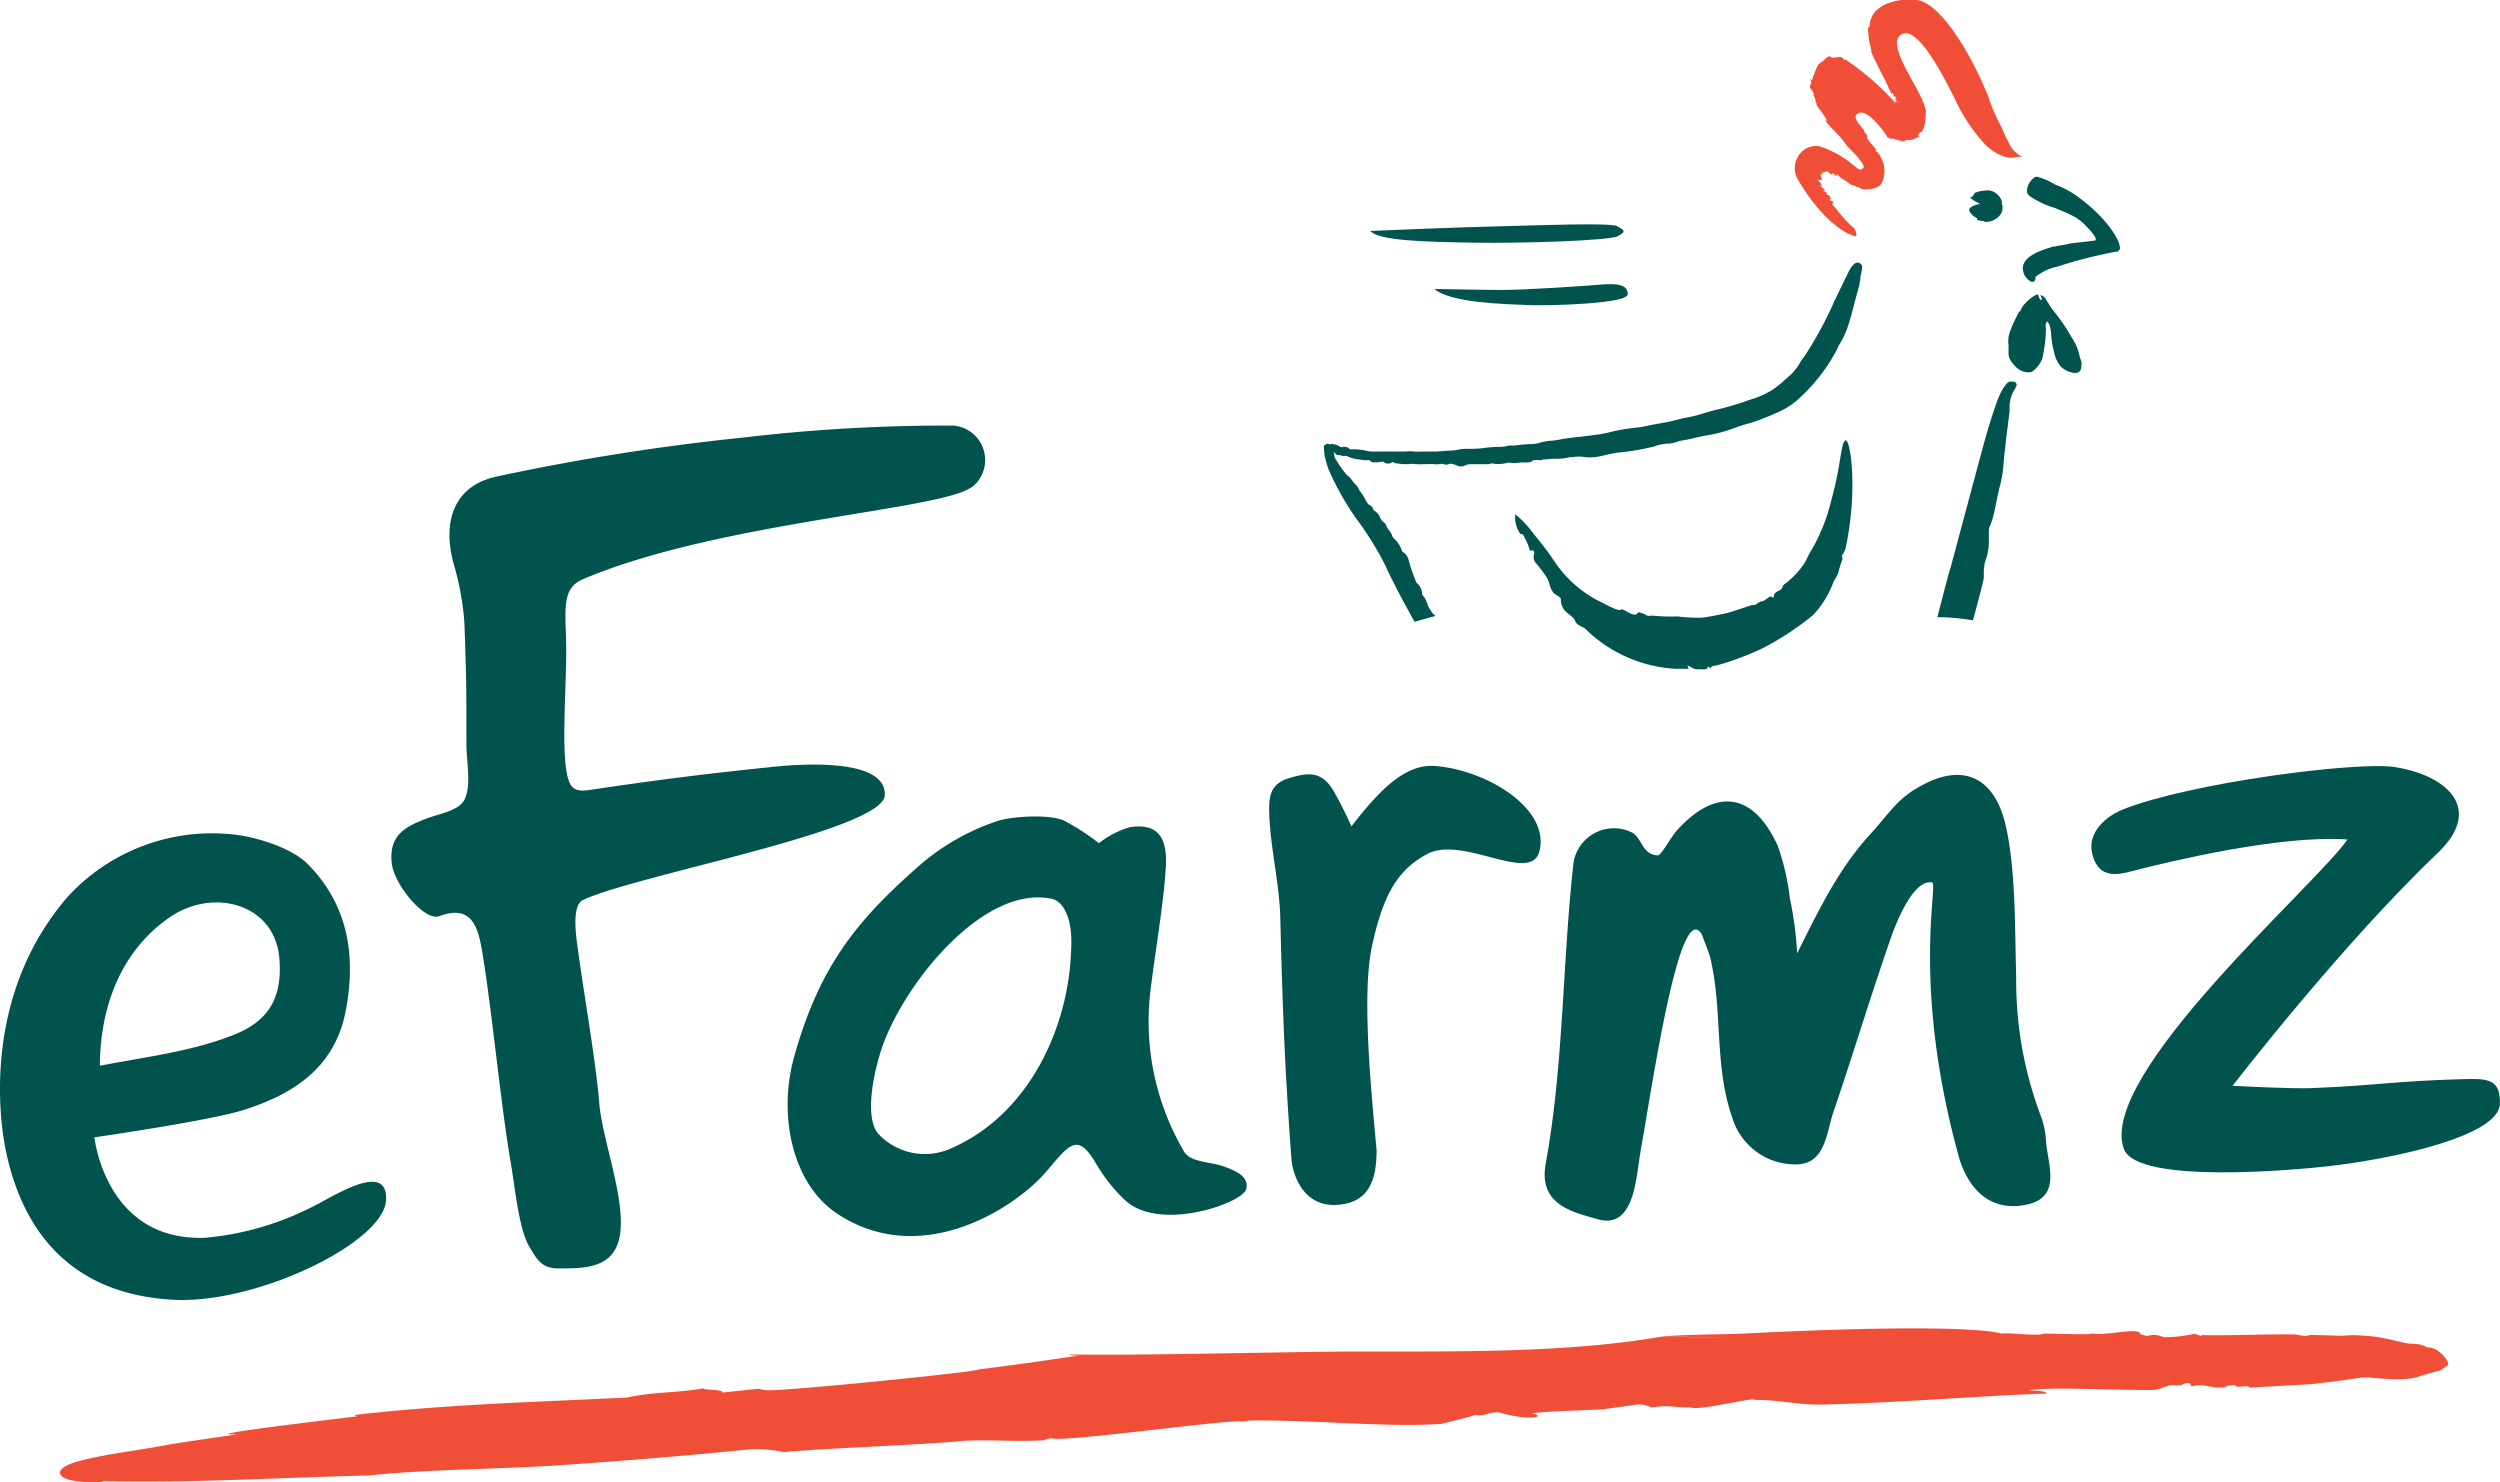
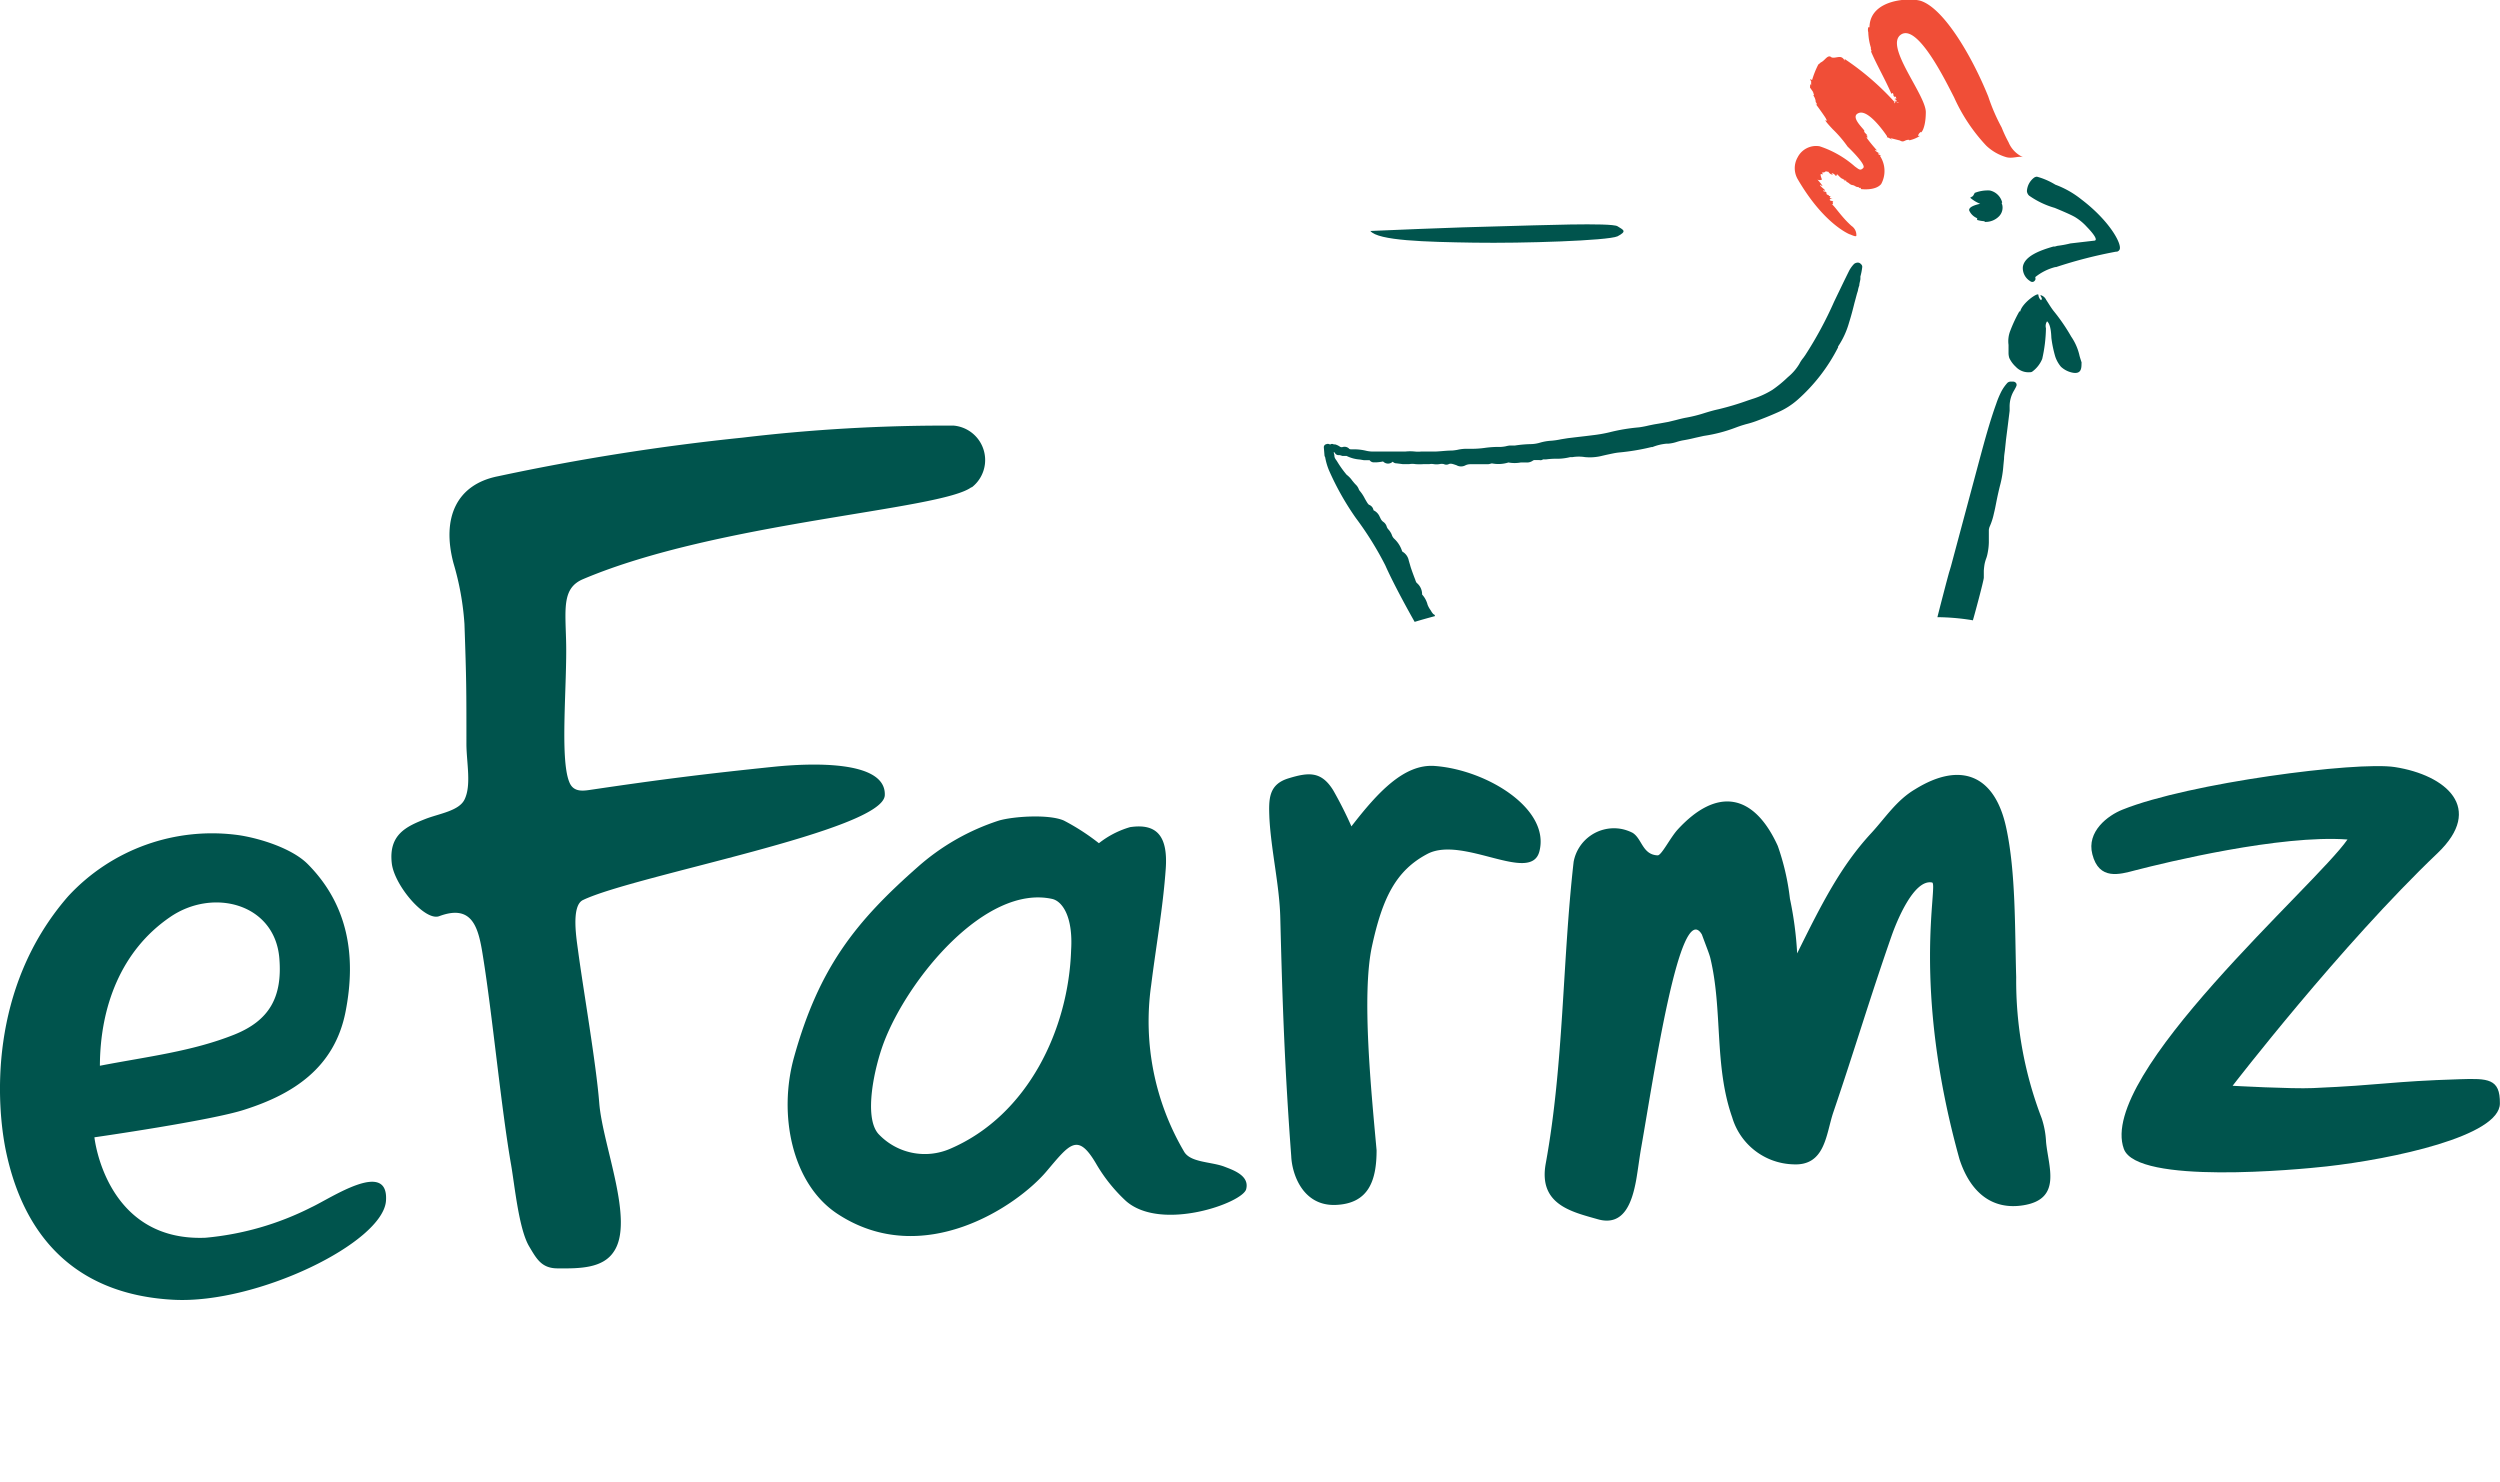
<svg xmlns="http://www.w3.org/2000/svg" viewBox="0 0 228.5 135.49">
  <defs>
    <style>.cls-1{fill:#00544d;}.cls-2{fill:#f04e37;}</style>
  </defs>
  <g id="Calque_2" data-name="Calque 2">
    <g id="Logo_eFarmz_prim_ss_base">
      <g id="Calque_2-2" data-name="Calque 2">
        <g id="eFarmz_logo_compacte_RVB" data-name="eFarmz logo compacte RVB">
-           <path class="cls-1" d="M168.68,50.15c1.16-5.4.44-10.07,0-9.9s-.39,2.24-1.31,5.52a16.68,16.68,0,0,1-2,4.84l-.37.74a7.25,7.25,0,0,1-.75,1,7.71,7.71,0,0,1-1.2,1.08c-.17.17-.12.38-.34.49-.47.25-.51.22-.64.75-.3-.41-.58.21-1,.28s-.53.4-.88.35c0-.08-1.95.72-3,.87a16.31,16.31,0,0,1-1.7.29,15.79,15.79,0,0,1-2.17-.12,14.58,14.58,0,0,1-2.19-.07c-.49,0-.45.1-.85-.16-.06,0-.54-.22-.59-.11-.3.58-1.31-.48-1.54-.27s-1.71-.68-2-.79a10.81,10.81,0,0,1-4.1-3.67,28.7,28.7,0,0,0-1.84-2.43A10,10,0,0,0,138.5,47a2.62,2.62,0,0,0,.39,1.7.27.27,0,0,0,.29.13c.08.14.16.29.23.44a4.18,4.18,0,0,1,.42,1.08c.2-.13.49,0,.39.25a.92.92,0,0,0,.1.79,13.52,13.52,0,0,1,1.07,1.42c.27.5.23.87.56,1.32.21.29.77.4.71.71a1.68,1.68,0,0,0,.23.78c.24.44.91.68,1.08,1.14s.83.51,1.12.9a12.76,12.76,0,0,0,8.08,3.47l1.18,0a2.88,2.88,0,0,0-.13-.31c.45.17.61.42,1.13.34a1.69,1.69,0,0,0,.55,0c.34-.06,0-.43.43-.09a.4.4,0,0,1,.43-.21,25.58,25.58,0,0,0,4.4-1.64,25.94,25.94,0,0,0,4.55-3,8.78,8.78,0,0,0,1.82-2.9c.09-.3.39-.63.5-1a7.42,7.42,0,0,1,.33-1.08c.08-.16,0-.32,0-.47A2.67,2.67,0,0,0,168.68,50.15Z" />
          <path class="cls-1" d="M131,56.13l-.13-.17-.12-.2a2.12,2.12,0,0,1-.27-.49,2.16,2.16,0,0,0-.5-.93,1.34,1.34,0,0,0-.5-1.07.83.83,0,0,1-.12-.27c-.15-.38-.29-.76-.42-1.15l-.18-.62a1.18,1.18,0,0,0-.5-.76l-.1-.07a2.63,2.63,0,0,0-.74-1.17.83.83,0,0,1-.2-.32,1.15,1.15,0,0,0-.12-.25,1.57,1.57,0,0,0-.19-.26.66.66,0,0,1-.17-.29.78.78,0,0,0-.32-.42.81.81,0,0,1-.25-.33l-.07-.14a1.13,1.13,0,0,0-.56-.58h0a.64.64,0,0,0-.43-.51L125,46c-.09-.14-.17-.28-.25-.42a3.54,3.54,0,0,0-.48-.73.56.56,0,0,1-.09-.17,1.12,1.12,0,0,0-.28-.4c-.11-.11-.21-.24-.31-.36a2.33,2.33,0,0,0-.51-.53,9.62,9.62,0,0,1-.87-1.22l-.08-.12a.87.87,0,0,1-.16-.3,1.1,1.1,0,0,0-.08-.4h.1a.37.37,0,0,0,.35.25h.12l.23.07h.38a3.26,3.26,0,0,0,1.22.33l.36.06H125c.15,0,.17,0,.18,0a.47.47,0,0,0,.39.2h.21a4.35,4.35,0,0,0,.52-.06.17.17,0,0,1,.14,0,.61.61,0,0,0,.85,0h0a.49.49,0,0,0,.36.15l.55.07h.61a1.69,1.69,0,0,1,.55,0,5,5,0,0,0,.77,0h.52a1.21,1.21,0,0,1,.38,0,1.63,1.63,0,0,0,.54,0,.9.9,0,0,1,.4,0,.51.51,0,0,0,.45,0c.19-.09.39,0,.7.1a.84.84,0,0,0,.84,0,1.07,1.07,0,0,1,.43-.09H136a1,1,0,0,0,.3-.07h.1a3,3,0,0,0,1.47-.09,3.07,3.07,0,0,0,1.13,0h.49a.91.91,0,0,0,.6-.16.32.32,0,0,1,.23-.06h.38a.39.39,0,0,0,.33-.06h.27a7,7,0,0,1,1.12-.06,5.11,5.11,0,0,0,1.1-.15h.21a3.63,3.63,0,0,1,1.14,0,4.59,4.59,0,0,0,1.61-.13l.35-.08c.39-.08.75-.17,1.12-.21a20.2,20.2,0,0,0,3-.5h.09a4.49,4.49,0,0,1,1.3-.31h.16a3.47,3.47,0,0,0,.79-.17,4.94,4.94,0,0,1,.52-.13c.37-.06.75-.14,1.11-.23l.81-.18a13.65,13.65,0,0,0,2.89-.75c.24-.09.49-.18.73-.25l.2-.06a9.12,9.12,0,0,0,.93-.28c.65-.24,1.33-.51,2-.81a6.84,6.84,0,0,0,1.83-1.16A16.2,16.2,0,0,0,168,31.75v-.08a7.64,7.64,0,0,0,1-2.17c.19-.6.35-1.21.5-1.82.08-.28.15-.56.23-.85l.08-.25a2.22,2.22,0,0,1,.13-.49c0-.17.07-.38.1-.57v-.25a5.35,5.35,0,0,0,.17-.87.32.32,0,0,0-.12-.26.38.38,0,0,0-.41-.12.47.47,0,0,0-.27.16l-.08.09a2.85,2.85,0,0,0-.31.46c-.47.94-.92,1.89-1.38,2.84A34.91,34.91,0,0,1,165,32.46l-.17.24a3,3,0,0,0-.37.56,4.65,4.65,0,0,1-1,1.17l-.09.08A10.92,10.92,0,0,1,162,35.63a7.91,7.91,0,0,1-1.85.84l-.39.13a25.56,25.56,0,0,1-2.71.81c-.42.09-.83.21-1.25.34a12.66,12.66,0,0,1-1.61.41c-.35.06-.7.15-1,.23l-.7.17-.77.14-.54.09-.49.1a8.74,8.74,0,0,1-.89.17,16.92,16.92,0,0,0-2.73.46,12.88,12.88,0,0,1-1.51.26l-.65.08-.86.1-.75.09-.62.1a6.69,6.69,0,0,1-1,.14,4.49,4.49,0,0,0-.89.16,3.13,3.13,0,0,1-.81.14,11,11,0,0,0-1.51.13H138a2.41,2.41,0,0,0-.37.07,3.55,3.55,0,0,1-.47.06,9.07,9.07,0,0,0-1.47.09,8.79,8.79,0,0,1-1.36.08h-.16a3.75,3.75,0,0,0-.94.09,4.34,4.34,0,0,1-.52.07c-.49,0-1,.07-1.48.09H129.9a2.81,2.81,0,0,1-.58,0,4.12,4.12,0,0,0-.86,0h-2.84a2.8,2.8,0,0,1-.71-.06,4.82,4.82,0,0,0-1-.14h-.3c-.18,0-.26,0-.32-.08a.59.59,0,0,0-.57-.13.32.32,0,0,1-.29-.06,1.38,1.38,0,0,0-.39-.18l-.13,0a.32.32,0,0,0-.33,0v.06a.1.1,0,0,0-.07-.08.37.37,0,0,0-.29,0,.28.28,0,0,0-.22.31l.06.73a.47.47,0,0,0,.06.15h0a5.68,5.68,0,0,0,.35,1.2,25.15,25.15,0,0,0,2.45,4.35,29.67,29.67,0,0,1,2.69,4.32c.79,1.78,2.24,4.39,2.69,5.18.61-.19,1.24-.36,1.86-.53A.21.21,0,0,0,131,56.13Z" />
          <path class="cls-1" d="M180.32,56.7c.09-.28,1-3.63,1-3.91v-.62a6,6,0,0,1,.07-.61,3.62,3.62,0,0,1,.13-.47,2.75,2.75,0,0,0,.14-.49,5.58,5.58,0,0,0,.12-1V48.44a1.31,1.31,0,0,1,.06-.27,5.9,5.9,0,0,0,.4-1.23c.1-.39.17-.78.25-1.18s.21-1,.35-1.53a9.75,9.75,0,0,0,.27-1.69l.06-.61c0-.29.06-.58.09-.88l.09-.87L183.5,39l.18-1.45V37.2a2.81,2.81,0,0,1,.43-1.55s.06-.12.11-.2l.06-.13a.3.3,0,0,0,0-.29.34.34,0,0,0-.26-.15h-.21a.44.44,0,0,0-.34.12,3.91,3.91,0,0,0-.53.75,8.1,8.1,0,0,0-.48,1.14c-.61,1.69-1.08,3.45-1.54,5.15l-2.61,9.74c-.05.16-.09.31-.14.46-.11.35-1,3.78-1.09,4.17a20.71,20.71,0,0,1,3.15.27Z" />
          <path class="cls-1" d="M187.5,30.92a10.78,10.78,0,0,0,.35,1.67,2.85,2.85,0,0,0,.52.93,2.16,2.16,0,0,0,1.11.55c.65.1.78-.26.77-.85a.21.21,0,0,0,0-.11c-.07-.24-.16-.47-.21-.72a5,5,0,0,0-.73-1.62,17.28,17.28,0,0,0-1.57-2.3c-.27-.33-.49-.72-.73-1.08a.79.79,0,0,0-.51-.42c0,.17.24.3.05.47a.74.74,0,0,1-.24-.48c0-.3-1.49.74-1.66,1.5h-.08s.05.05,0,0a13,13,0,0,0-.83,1.77,2.58,2.58,0,0,0-.16,1.29v.77a1.55,1.55,0,0,0,.07.43,2.56,2.56,0,0,0,.59.8,1.57,1.57,0,0,0,1.29.5.34.34,0,0,0,.24-.07,2.72,2.72,0,0,0,.89-1.15A13.53,13.53,0,0,0,187,30a.77.77,0,0,1,.1-.63C187.5,29.68,187.48,30.84,187.5,30.92Z" />
          <path class="cls-2" d="M164.33,16.41c2.24,3.84,4.42,4.87,4.71,5,.08,0,.57.28.63.14a1,1,0,0,0-.44-.9c-.95-.85-1.51-1.79-1.82-2,.25.12,0-.33.16-.17-.07-.18-.18-.07-.3-.17s.12-.17.25-.11l-.14-.06h0l-.15-.05a.36.36,0,0,0,.07-.17h-.15v-.09a.28.28,0,0,1-.18-.07h0l-.09-.08c.15.07,0-.08.11,0-.08-.11-.13-.2-.27-.17-.29-.22.17,0,.08-.13s-.52-.41-.44-.5c.09.1.26.13.22.11a5.18,5.18,0,0,0-.47-.58.45.45,0,0,0,.42,0s-.32-.74.06-.43a.19.19,0,0,1,0-.18l.08.06-.18-.15c.38.17.22-.15.58,0v-.05c.15.17.2.28.46.31l-.13-.14a.43.43,0,0,1,.36.23h0c.08,0,.08,0,0-.13a.7.7,0,0,0,.22.2c-.07,0-.14-.23-.06-.19s.36.43.57.42v.06h.07a.49.49,0,0,1,.06.17V16.5a.2.2,0,0,1,.17.06l-.06.07c.25,0,.32.28.63.29h-.08c.27,0,.33.22.61.17v.08h.19v.11s1.32.19,1.86-.46a2.5,2.5,0,0,0-.11-2.57h.1a2.26,2.26,0,0,0-.26-.16c0-.18.13,0,.16-.05a2.26,2.26,0,0,1-.42-.26c0-.18.1,0,.18,0a12.17,12.17,0,0,1-1-1.22h.12s-.07-.17-.16-.18h.13c-.08-.13-.35-.31-.28-.41s-1.43-1.33-.48-1.65,2.56,2.14,2.56,2.14,0,.09-.06.08c.18,0,.36.16.52.22l-.16-.14.87.22h0c.38.23.42-.08.83-.06,0,0,.07,0,0,.05a2.75,2.75,0,0,0,1-.41h-.17a.53.53,0,0,1,.28-.37c-.08.19.42-.19.43-1.79s-3.82-6.06-2.27-7.1,4.19,4.47,4.85,5.73a16,16,0,0,0,2.94,4.42,4.46,4.46,0,0,0,1.85,1.06c.58.15,1.11-.14,1.53,0A2.56,2.56,0,0,1,183.58,13a11.79,11.79,0,0,1-.63-1.35,17.15,17.15,0,0,1-1.22-2.82c-1.44-3.58-4-8-6.14-8.74-1-.33-4.68-.19-4.72,2.4h-.11a.9.9,0,0,0,0,.46h0A5.35,5.35,0,0,0,171,4.36h0a.48.48,0,0,0,.08.32H171c.5,1.2,1.32,2.59,1.87,3.89L173,8.5l.07.13h0c-.05,0,0,.16.09.25,0-.14.17,0,.14.08h.08l-.23.1a.25.25,0,0,1,.21.17.4.4,0,0,1-.21-.07c.12.08.24.16.37.23s-.14,0-.2-.1h0l-.07-.06c.09.12-.08,0-.1,0,.21.07-.09.34,0,.13V9.12a.43.43,0,0,0,0,.16.15.15,0,0,1,0-.13c0,.06-.05.12,0,.16a24.67,24.67,0,0,0-4.55-3.92v.16c-.3-.62-.75-.18-1.19-.3-.36-.33-.6.3-1,.46h0c-.07.09-.26.2-.24.23a8.3,8.3,0,0,0-.54,1.36c-.14,0-.11-.12-.19,0l.1.1v.41a1,1,0,0,1-.11-.17,1,1,0,0,1,0,.35c.11.18.36.49.31.48l-.15-.18a.77.77,0,0,1,.21.41l-.08,0a1.16,1.16,0,0,1,.24.61l-.06-.06c.25.32.21.42,0,.18.24.31,1,1.37,1,1.43s.22.23,0,.14.28.46.62.82a10.73,10.73,0,0,1,1.35,1.58s1.72,1.63,1.44,1.94-.42.12-.77-.12h0a9.22,9.22,0,0,0-3.23-1.85,1.89,1.89,0,0,0-2,1A2,2,0,0,0,164.33,16.41Z" />
          <path class="cls-2" d="M173.19,9c.09,0,0,0,0-.12S173.22,9,173.19,9Z" />
          <path class="cls-1" d="M191.38,22l-2.15.25a9.58,9.58,0,0,1-1.19.22l-.21.06h-.14c-1.23.35-2.65.88-2.8,1.85a1.39,1.39,0,0,0,.66,1.31.32.32,0,0,0,.2.08.3.3,0,0,0,.16-.05.44.44,0,0,0,.12-.15.28.28,0,0,0,0-.18v-.07a4.88,4.88,0,0,1,1.82-.91h.08A41.42,41.42,0,0,1,193.42,23h.08a.36.36,0,0,0,.24-.21c.2-.52-.93-2.61-3.51-4.57a8.53,8.53,0,0,0-2.37-1.34,6.44,6.44,0,0,0-1.68-.73.48.48,0,0,0-.28.1,1.66,1.66,0,0,0-.64,1.22.64.64,0,0,0,.2.41A7.77,7.77,0,0,0,187.8,19c.7.29,1.43.6,1.84.83a4.9,4.9,0,0,1,1.11.92S192,22,191.38,22Z" />
          <path class="cls-1" d="M182.73,19.75A1.13,1.13,0,0,0,183,18.7s-.09-.17,0-.19a1.49,1.49,0,0,0-1.13-1.1,3.26,3.26,0,0,0-1.38.22c-.09.18-.18.33-.21.32s-.17.15-.23.1a3.27,3.27,0,0,0,.94.58s-1.12.2-1,.62a1.35,1.35,0,0,0,.65.66c.18.11,0,.1.09.2a2.94,2.94,0,0,0,.66.11v.06A1.71,1.71,0,0,0,182.73,19.75Z" />
          <path class="cls-1" d="M147.84,21.6c.89-.47.56-.57,0-.92s-7.39-.08-10.59,0c-4,.08-12,.43-12,.43.72.89,5,1,9.48,1.07S146.94,22,147.84,21.6Z" />
-           <path class="cls-1" d="M146.46,26c-1.16.1-6.74.5-9.23.5-1.66,0-6.12-.09-6.12-.09,1.46,1.31,6.77,1.39,8.49,1.47s9.19-.08,9.18-1S147.7,25.92,146.46,26Z" />
-           <path class="cls-2" d="M183,121.89c.61-.12,3.35.28,3.79,0,1.5,0,4.08.13,4.47,0,1.44.18,3.79-.52,4.36-.06h0c-.08.07-.11.08.17.17V122l.46.11a2,2,0,0,1,1.49.11,12.85,12.85,0,0,0,2.83-.31l.56.18c.18,0,.11,0,.12-.08.57.13,8.71-.16,8.83,0a1.94,1.94,0,0,0,1.12,0l2.91.08a9.55,9.55,0,0,1,2,0c2,.09,3.7.79,4.36.72a2.91,2.91,0,0,1,1.42.36c1.06-.1,2.2,1.54,1.79,1.65l-.64.44c-.4.08-2,.57-1.86.52-1.65.63-4.77,0-5,.14-.47-.06-.53.1-5.1.61-.33,0-5.23.29-5.49.3h0c0-.32-1.21.12-1.3-.23-.42,0-.85.06-.89.19-1.17.2-1.87-.4-3.09-.07l-.18-.31c-.87,0-.33.28-1.54.2-.33-.09-1.18.44-1.87.44-4.6,0-8.8-.29-11.18,0-.42.06,1.52,0,1.52.32-6.24.21-13.53.85-20.29,1-2.42.09-4.19-.48-6.67-.41l.34-.07c-.62-.07-5.3,1.07-5.88.75-2.16,0-1.6-.26-3.62,0a2.59,2.59,0,0,0-1.69-.21l-2.75.38c-2,.12-4.29.13-6.53.36,1.48.29-.06.77-3-.09-1.09,0-1.2.41-2.13.24-.88.3-2.09.56-3.15.83-5.07.32-11.36-.37-17.31-.32l-.9.09c-1-.23-16.81,2-17.38,1.52-.2.06-.63.09-.6.19-2.8.19-5-.1-7.87.09h.26c-5.37.44-11.49.59-16.26,1a11.9,11.9,0,0,0-3.26-.24c-5.16.54-11.7,1.07-17.76,1.48-5.64.34-11.56.34-16.95.9-8.16.19-16.24.71-24.33.51l.07.13c-2.17,0-3.76-.19-3.91-.82s1.56-1.09,1.56-1.09c2.36-.66,5.44-1,8.12-1.5,1.35-.27,6.79-1,6.44-1-3.81.14,7.89-1.26,11-1.63l-.23-.13c8.79-1,16.43-1.17,25-1.6,2.34-.55,4.93-.4,7.38-.93-1.57.29,1.47.11,1.26.48l3.33-.35a3.23,3.23,0,0,0,1.11.14c3.51-.12,19.52-1.76,19-1.91,2.92-.34,5.91-.79,9.22-1.27-1.35,0-1.12-.09-.29-.09,5.56.11,20.21-.27,25.63-.27,9.77,0,19.23.1,27.67-1.33.84-.14,5.23.19,6.23,0-1,.17-5.39-.16-6.23,0,1.34-.23,6.12-.23,7.43-.3C181.56,120.76,183,122,183,121.89Z" />
          <path class="cls-1" d="M88.8,44.52c-2.7,2.1-23.14,3.17-35.5,8.41-1.9.8-1.64,2.59-1.56,5.62.11,3.93-.59,10.75.29,12.92.38,1,1.33.81,2.08.7,6.36-.94,10.26-1.43,16.64-2.09,3.25-.33,10.25-.64,10.12,2.6S58,80,53.29,82.26c-1.14.53-.57,3.71-.44,4.74.48,3.56,1.64,10.24,1.92,13.8.3,3.88,3.25,10.79,1.33,13.6-1,1.53-3.12,1.55-5.13,1.53-1.47,0-1.93-.87-2.6-2-.94-1.56-1.32-5.5-1.65-7.43-.92-5.26-1.72-13.8-2.58-19.1-.4-2.56-.92-4.81-4-3.66-1.3.48-4.09-2.81-4.33-4.82-.31-2.66,1.36-3.39,3.08-4.07,1.26-.49,3.07-.73,3.57-1.78.63-1.29.19-3.3.17-5,0-5.24,0-5.83-.18-11.06a25.28,25.28,0,0,0-1-5.53c-1.11-4.19.31-7.21,4.07-7.95A208.3,208.3,0,0,1,67.87,40a157.35,157.35,0,0,1,19.29-1.1,3.16,3.16,0,0,1,1.64,5.66Z" />
          <path class="cls-1" d="M113.9,108.69c-.32,1.26-7.79,3.92-11,1.07a14.72,14.72,0,0,1-2.74-3.44c-1.67-2.82-2.39-1.76-4.5.73-2.7,3.2-11.3,9-19.08,3.92-4.21-2.74-5.47-9.11-4-14.36,2.28-8.19,5.65-12.39,11.28-17.35A20.85,20.85,0,0,1,91.3,75c1.34-.39,4.59-.6,5.94,0a20.34,20.34,0,0,1,3.2,2.07,8.32,8.32,0,0,1,2.85-1.47c2.49-.37,3.46.87,3.26,3.79-.25,3.57-.89,7.09-1.33,10.63a23.5,23.5,0,0,0,3,15.23c.57,1,2.39.92,3.63,1.36C112.64,106.92,114.23,107.42,113.9,108.69Zm-16-21.85c.19-3.09-.82-4.48-1.74-4.68C90.07,80.84,83,89.44,80.78,95.29c-.86,2.29-1.85,6.77-.51,8.33A5.81,5.81,0,0,0,86.84,105C94,101.93,97.67,94,97.9,86.84Z" />
          <path class="cls-1" d="M214.56,76.73c-6.14-.45-16.55,2.08-19.41,2.82-1.41.37-3.3.94-3.91-1.47C190.7,76,192.66,74.53,194,74c6.06-2.44,21.39-4.43,24.89-3.89,4.68.73,8.22,3.75,3.9,7.87-8.85,8.43-18.73,21.26-18.73,21.26s5.4.3,7.34.21c6.49-.28,7-.61,13.44-.81,2.55-.08,3.68-.07,3.65,2.21,0,3-9.83,5.09-15.84,5.76-2.6.29-17.33,1.69-18.53-1.6C191.66,98.25,211.71,80.87,214.56,76.73Z" />
          <path class="cls-1" d="M35.28,109.74c-.25,3.83-11.77,9.45-19.4,9.06-8-.41-13.51-4.77-15.35-13.65-.83-4.06-1.67-14.77,5.69-23.22a17.89,17.89,0,0,1,15.65-5.59c2,.31,4.85,1.23,6.25,2.63,3.66,3.68,4.48,8.35,3.46,13.52s-4.88,7.54-9.19,8.92c-3,1-13.76,2.54-13.76,2.54s1,9.55,10.15,9.18a26.69,26.69,0,0,0,9.69-2.79C30.22,109.53,35.53,105.91,35.28,109.74ZM9.13,97.41c4.34-.84,8.4-1.3,12.27-2.84,3.2-1.28,4.43-3.41,4.13-7-.42-5-6.08-6.45-10-3.74C11.07,86.89,9.15,92,9.13,97.41Z" />
          <path class="cls-1" d="M123.52,75.53c2.39-3.09,4.81-5.73,7.62-5.52,4.74.35,10.57,3.91,9.56,7.81-.78,3-7-1.48-10.24.23-2.86,1.51-4.1,4-5.06,8.43s-.07,13.24.42,18.65c0,2.77-.72,4.88-3.73,5s-4-2.81-4.07-4.44c-.59-7.93-.8-13.77-1-21.73-.06-3-.85-6.24-1-9.26-.06-1.66-.08-3,1.75-3.56s3-.67,4.09,1.1A36.17,36.17,0,0,1,123.52,75.53Z" />
          <path class="cls-1" d="M176.59,80.66c-1.68-.33-3.25,3.6-3.7,4.88-2,5.73-3.37,10.38-5.33,16.14-.67,2-.73,4.91-3.68,4.74a6,6,0,0,1-5.56-4.3c-1.66-4.73-.85-9.78-2-14.57-.1-.39-.35-1-.77-2.14-2-3.36-4.4,13-5.53,19.4-.18,1-.3,2.06-.48,3.08-.37,2-1.11,4.23-3.5,3.55s-5.44-1.34-4.76-5.09c1.66-9.12,1.51-18.4,2.55-27.58a3.75,3.75,0,0,1,4.39-3,3.89,3.89,0,0,1,1,.35c.87.54.89,2,2.29,2.06.36,0,1.15-1.62,1.84-2.37,3.56-3.87,6.94-3.33,9.14,1.51a22.18,22.18,0,0,1,1.11,4.82,32.45,32.45,0,0,1,.66,5c2.25-4.56,4-8,6.78-11,1.28-1.39,2.3-3,4-4,4.17-2.59,7.3-1.31,8.33,3.53.88,4.07.78,9.2.91,13.65a35.06,35.06,0,0,0,2.33,12.89,8,8,0,0,1,.4,2.17c.21,2.27,1.48,5.2-2.06,5.78-2.94.48-4.89-1.26-5.85-4.2C174.65,90,177.2,80.74,176.59,80.66Z" />
        </g>
      </g>
    </g>
  </g>
</svg>